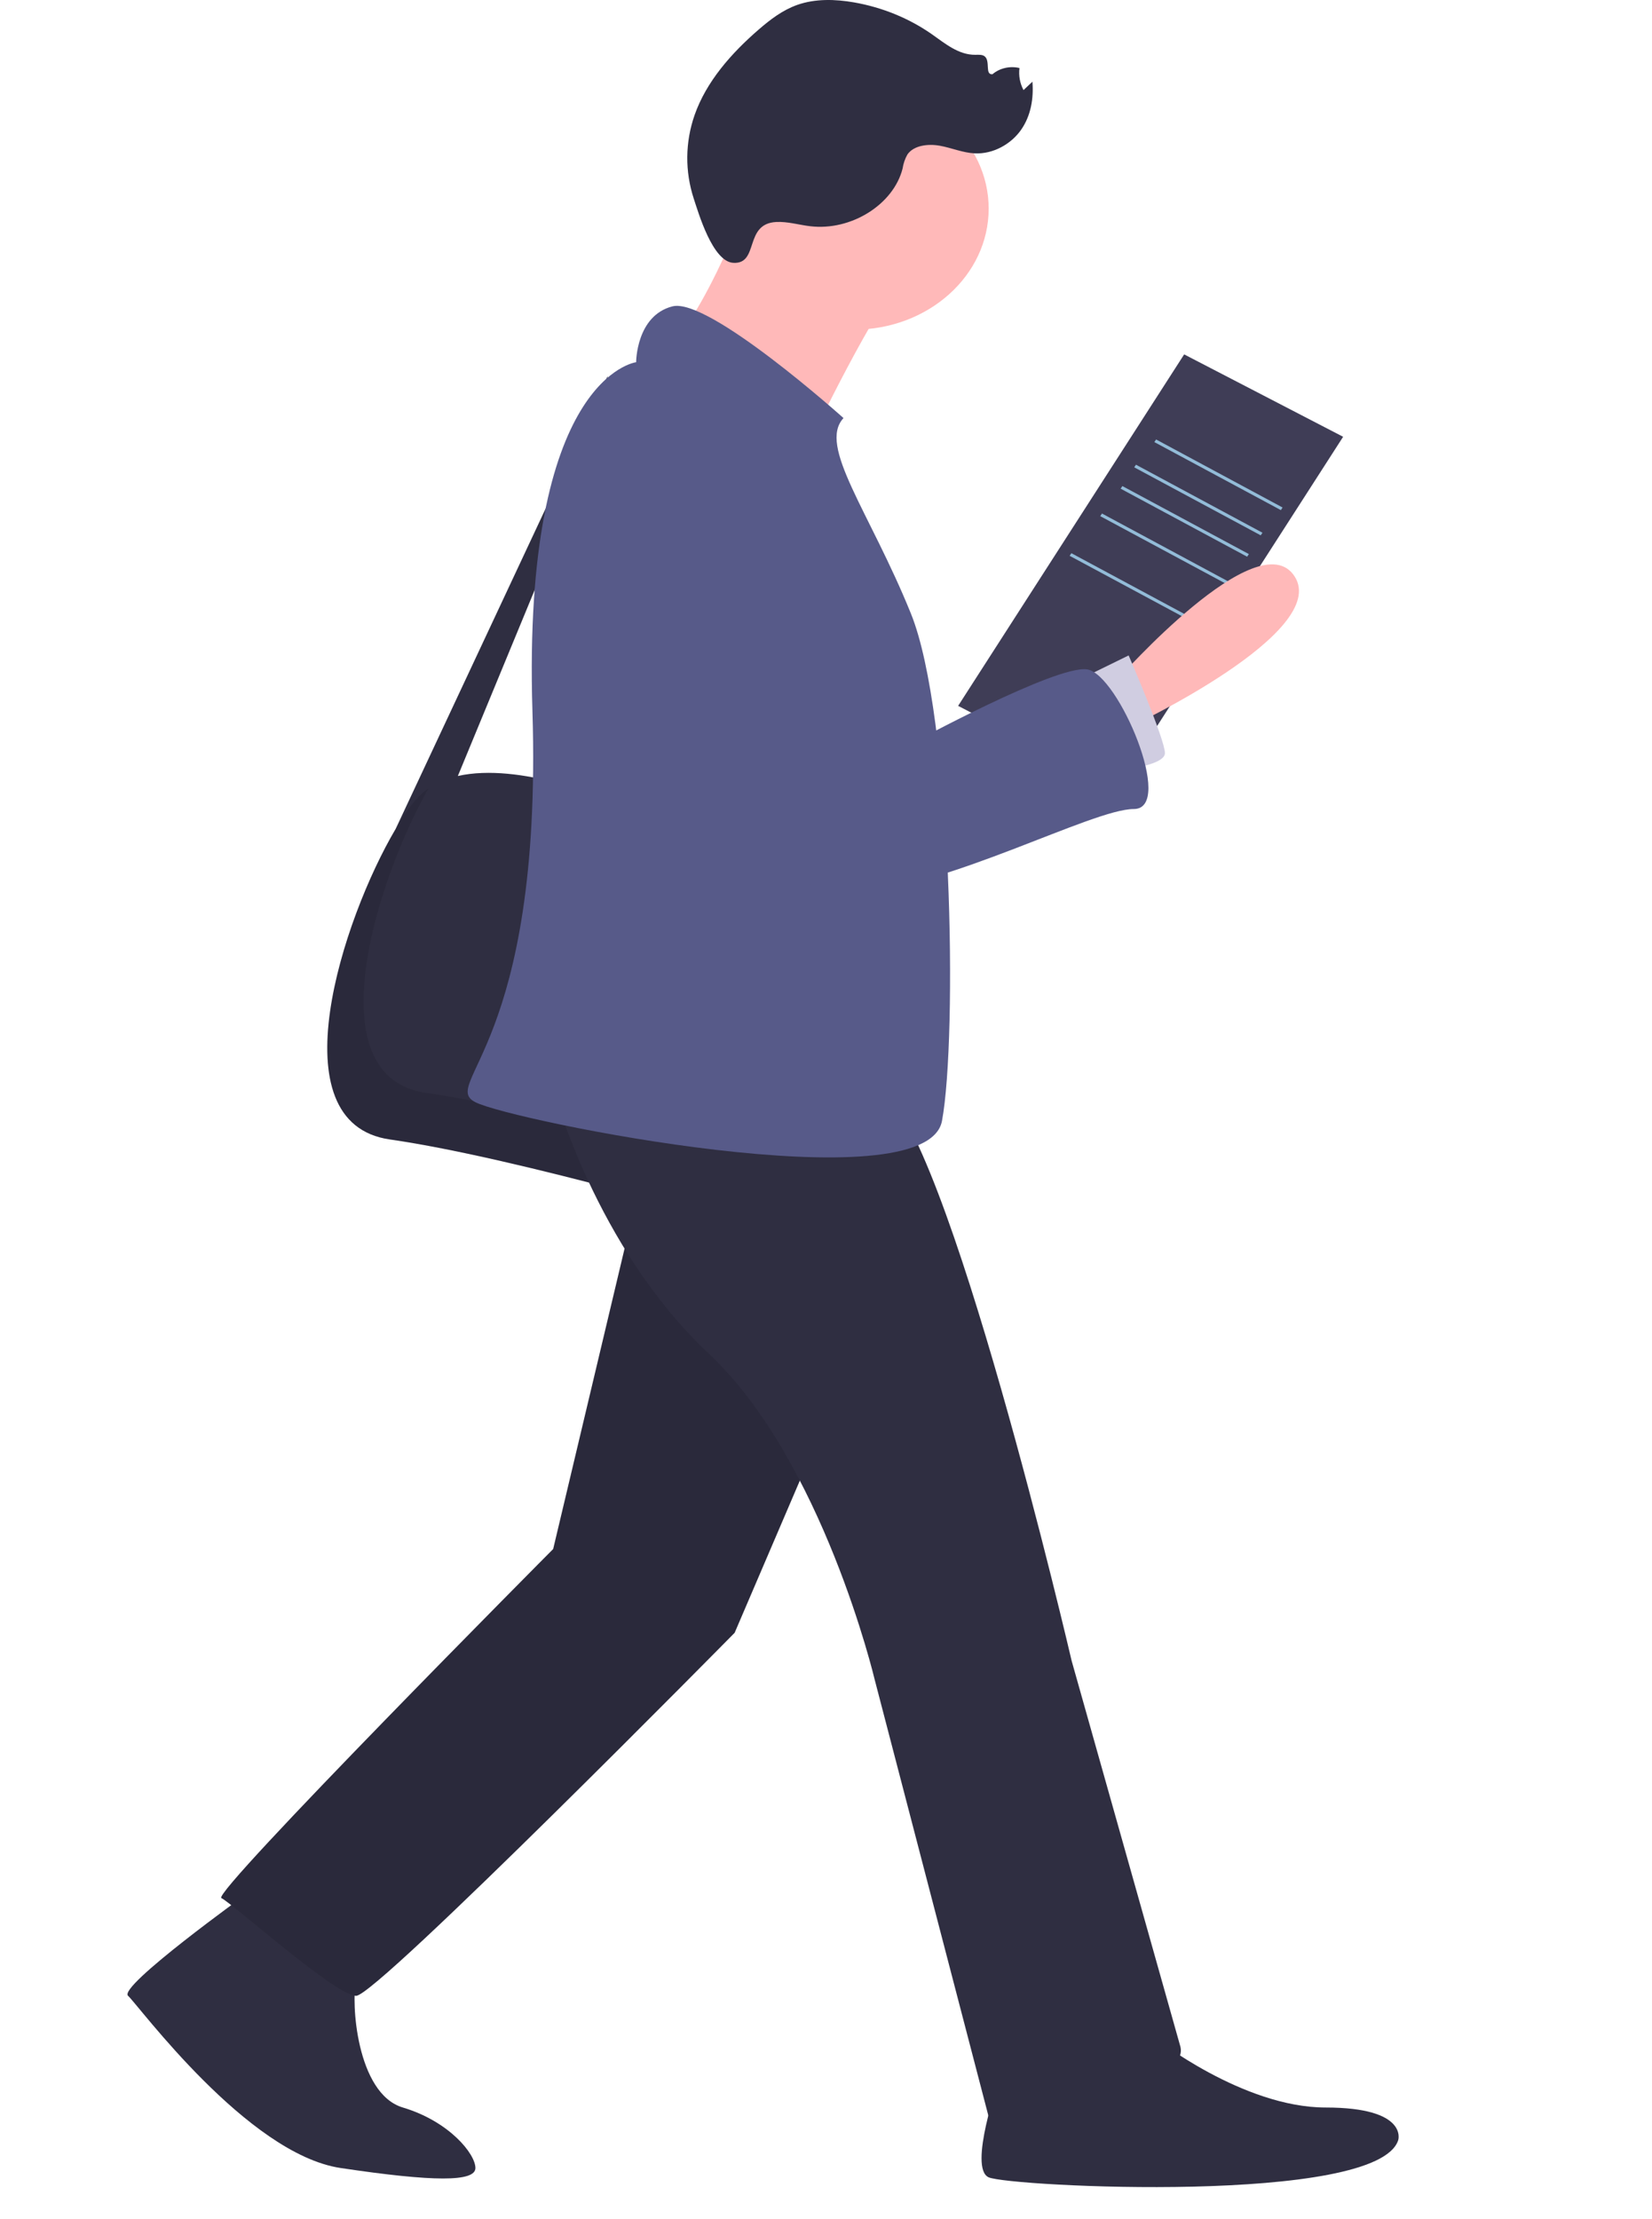
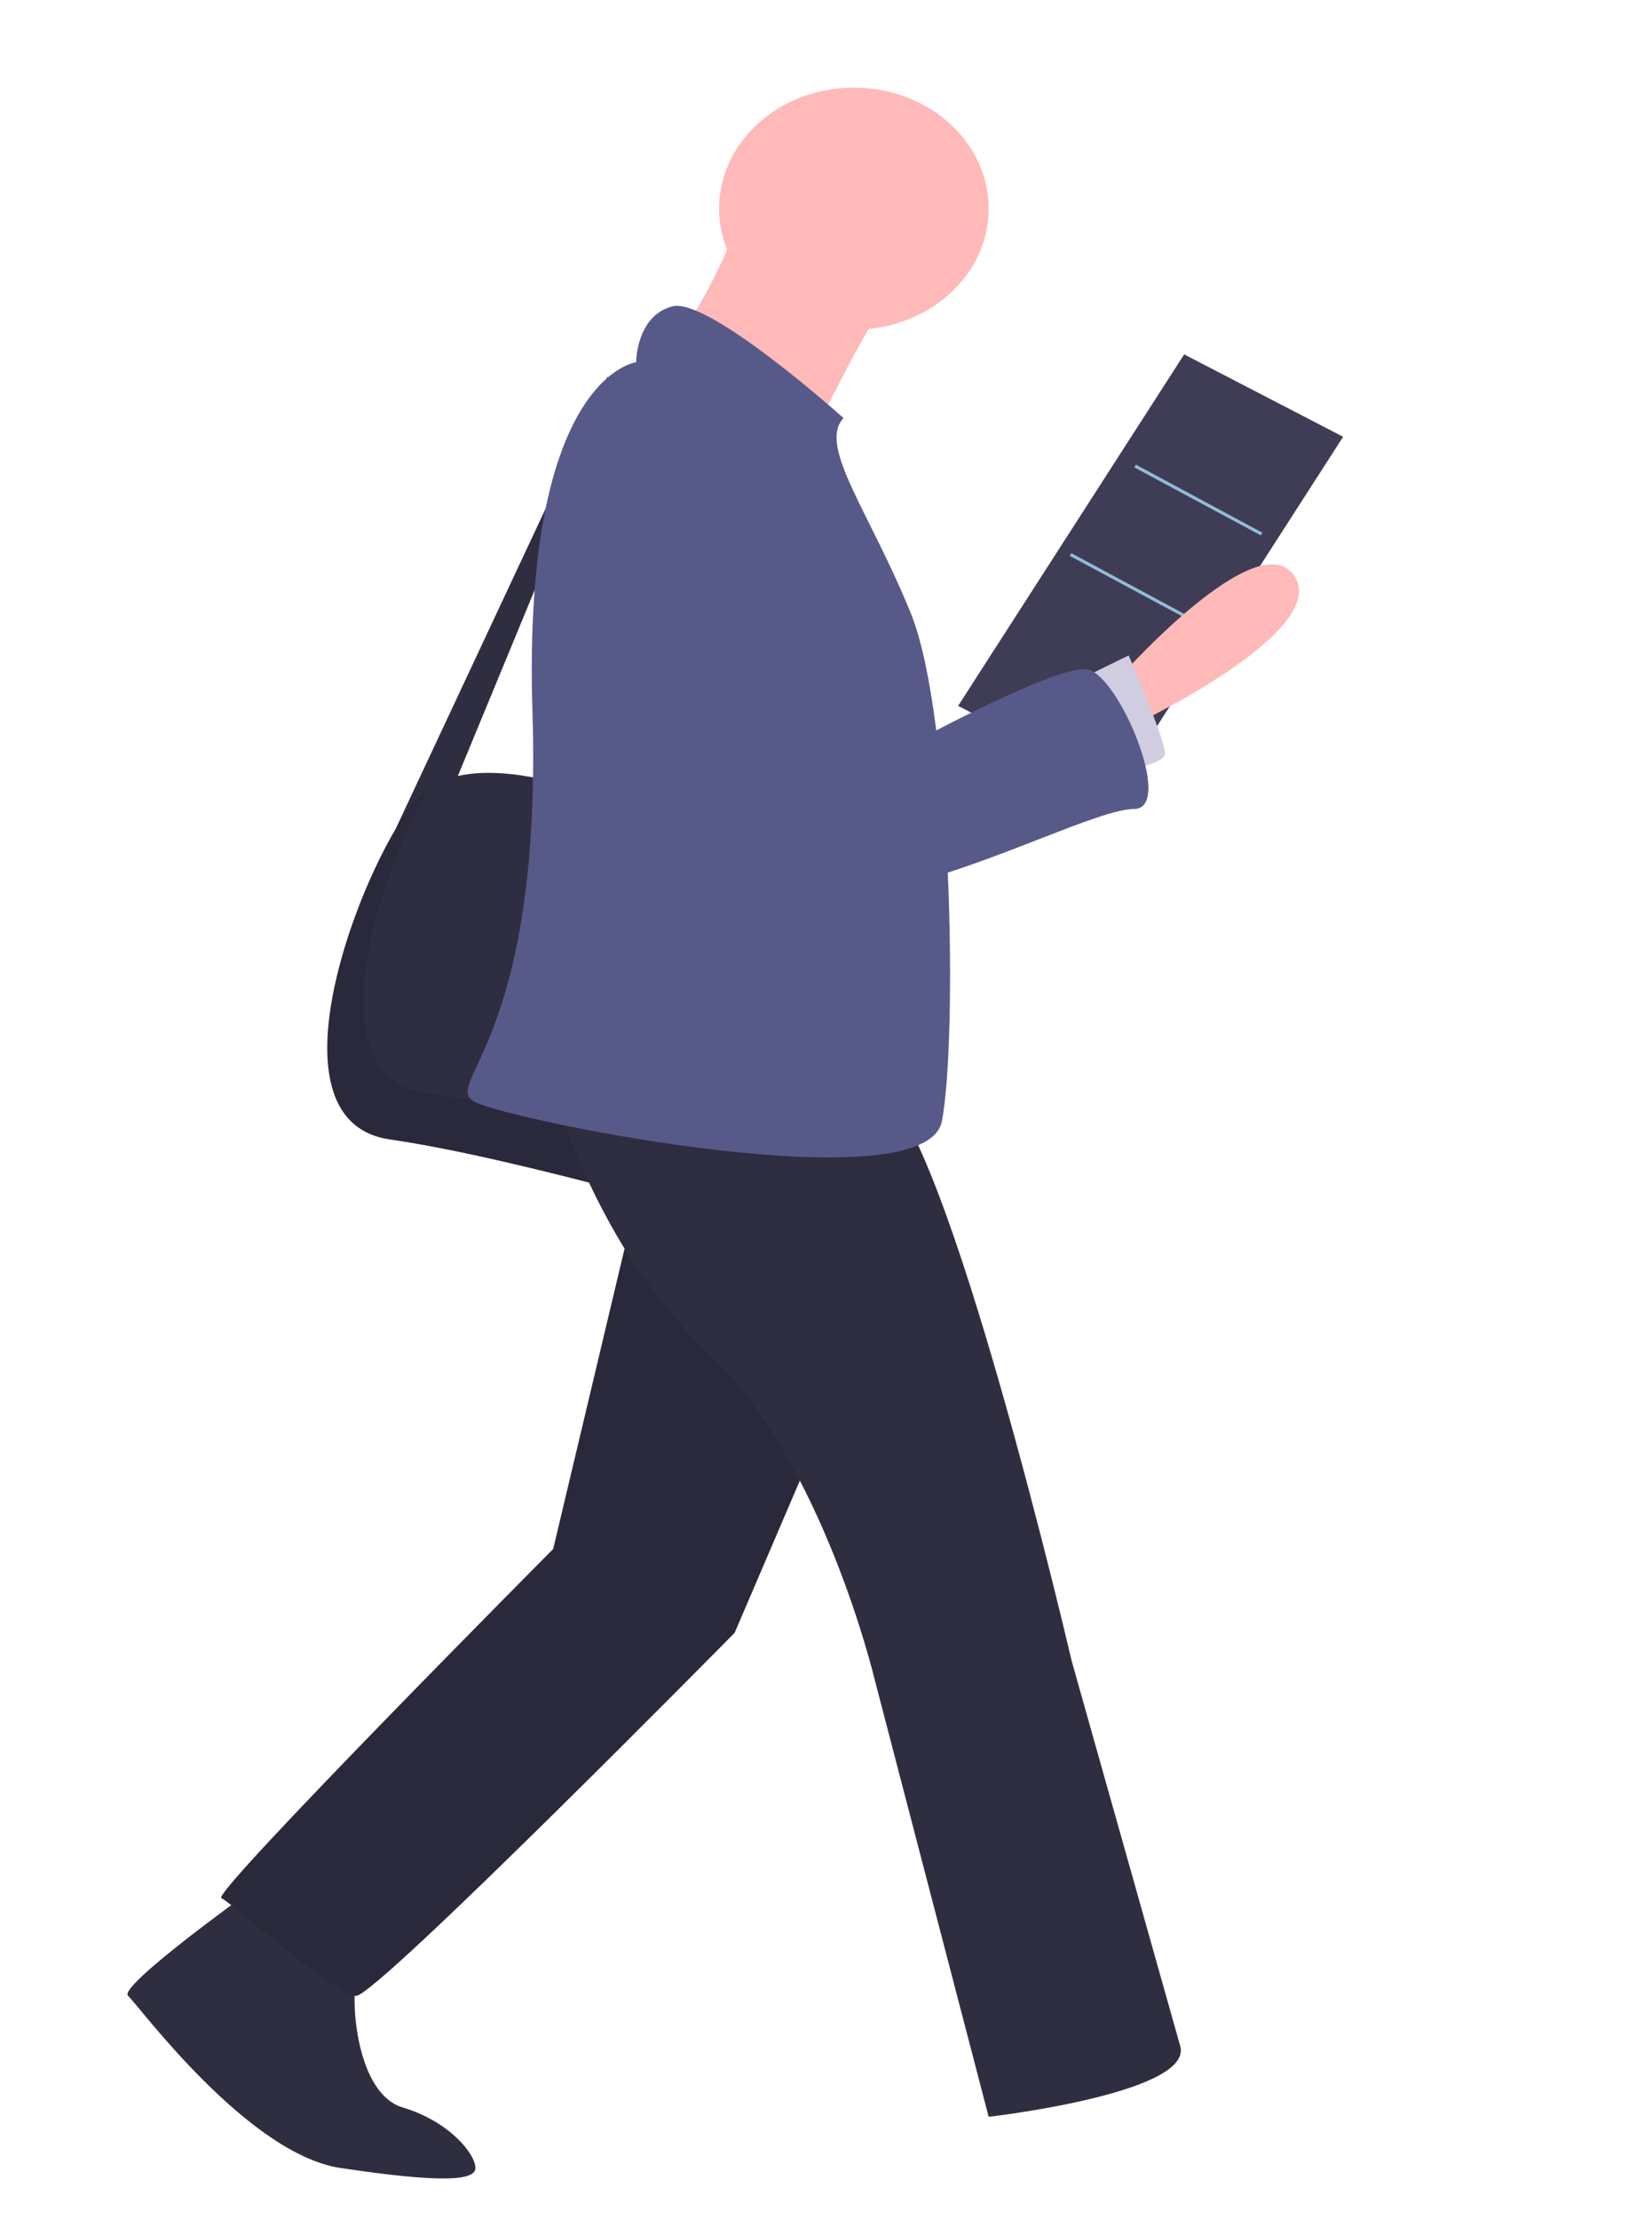
<svg xmlns="http://www.w3.org/2000/svg" width="268" height="360" viewBox="0 0 268 360" fill="none">
  <path d="M192.104 57.491L217.893 70.857L181.222 127.875L155.434 114.509L192.104 57.491Z" fill="#3F3D56" />
-   <path d="M187.551 71.293L208.072 82.33L207.789 82.754L187.267 71.718L187.551 71.293Z" fill="#93BCD8" />
  <path d="M184.285 75.386L204.807 86.422L204.523 86.847L184.002 75.81L184.285 75.386Z" fill="#93BCD8" />
-   <path d="M182.08 78.851L202.602 89.887L202.318 90.312L181.797 79.275L182.08 78.851Z" fill="#93BCD8" />
-   <path d="M178.771 83.306L199.293 94.343L199.01 94.767L178.488 83.731L178.771 83.306Z" fill="#93BCD8" />
  <path d="M173.808 89.742L194.33 100.778L194.047 101.203L173.525 90.166L173.808 89.742Z" fill="#93BCD8" />
  <path d="M98.571 129.732C98.571 129.732 84.377 123.603 74.276 125.888L98.571 67.066V61.026L64.182 134.478C55.584 149.027 44.714 182.186 63.247 184.848C84.273 187.868 122.121 199.194 122.121 199.194L130.531 133.507L98.571 129.732Z" fill="#2F2E41" />
  <path d="M181.415 110.102C181.415 110.102 204.124 84.431 210.011 93.491C215.898 102.551 183.571 117.791 183.571 117.791L181.415 110.102Z" fill="#FFB9B9" />
  <path d="M173.845 110.857L183.097 106.327C183.097 106.327 188.984 119.917 188.984 122.182C188.984 124.447 179.733 125.202 179.733 125.202L173.845 110.857Z" fill="#D0CDE1" />
  <path d="M138.521 53.476C126.444 53.476 116.654 44.687 116.654 33.845C116.654 23.004 126.444 14.215 138.521 14.215C150.598 14.215 160.389 23.004 160.389 33.845C160.389 44.687 150.598 53.476 138.521 53.476Z" fill="#FFB9B9" />
  <path d="M121.701 31.581C121.701 31.581 112.45 56.496 105.721 58.006C98.993 59.516 131.794 70.841 131.794 70.841C131.794 70.841 141.886 49.701 146.933 44.416C151.979 39.131 121.701 31.581 121.701 31.581Z" fill="#FFB9B9" />
  <path opacity="0.1" d="M69.135 177.298C51.007 174.694 61.013 142.907 69.505 127.904C68.736 128.431 68.046 129.046 67.453 129.732C59.043 139.548 42.222 181.828 63.248 184.849C84.274 187.869 122.121 199.194 122.121 199.194L123.266 190.257C112.451 187.141 85.623 179.667 69.135 177.298Z" fill="black" />
  <path d="M40.119 307.161C40.119 307.161 19.093 322.261 20.775 323.771C22.457 325.281 40.119 349.441 55.258 351.706C70.397 353.972 77.125 353.972 77.125 351.706C77.125 349.441 72.92 344.156 65.35 341.891C57.781 339.626 56.94 324.526 57.781 321.506C58.622 318.486 40.119 307.161 40.119 307.161Z" fill="#2F2E41" />
  <path d="M103.198 194.664L89.741 251.29C89.741 251.29 34.232 307.161 35.914 307.916C37.596 308.671 54.417 323.771 57.781 323.771C61.145 323.771 119.178 264.88 119.178 264.88L140.204 215.804L103.198 194.664Z" fill="#2F2E41" />
  <path opacity="0.1" d="M103.198 194.664L89.741 251.29C89.741 251.29 34.232 307.161 35.914 307.916C37.596 308.671 54.417 323.771 57.781 323.771C61.145 323.771 119.178 264.88 119.178 264.88L140.204 215.804L103.198 194.664Z" fill="black" />
  <path d="M89.741 176.543C89.741 176.543 96.469 202.214 114.972 219.579C133.475 236.945 141.886 272.43 141.886 272.43L160.389 343.402C160.389 343.402 193.19 339.627 191.508 332.076L173.846 269.41C173.846 269.41 153.661 182.583 142.727 176.543C131.793 170.503 89.741 176.543 89.741 176.543Z" fill="#2F2E41" />
-   <path d="M162.071 337.362C162.071 337.362 157.025 351.707 160.389 353.217C163.753 354.727 223.468 357.747 226.832 347.177C226.832 347.177 228.514 341.892 215.057 341.892C201.601 341.892 187.303 330.566 187.303 330.566L162.071 337.362Z" fill="#2F2E41" />
  <path d="M136.84 67.821C136.84 67.821 114.972 48.191 109.085 49.7C103.198 51.211 103.198 58.761 103.198 58.761C103.198 58.761 84.695 61.026 86.377 115.387C88.059 169.748 71.238 175.788 77.125 178.808C83.013 181.828 150.296 195.418 152.82 181.828C155.343 168.238 154.502 116.142 147.773 99.531C141.045 82.921 132.634 72.351 136.84 67.821Z" fill="#575A89" />
  <path d="M109.085 72.351C109.085 72.351 83.853 82.921 98.151 103.307C112.449 123.692 123.383 145.588 138.522 144.833C153.66 144.078 177.21 131.243 183.938 131.243C190.667 131.243 181.415 109.347 176.369 108.592C171.323 107.837 147.773 120.672 147.773 120.672C147.773 120.672 139.363 69.331 109.085 72.351Z" fill="#575A89" />
-   <path d="M125.906 36.015C127.771 35.915 129.593 36.481 131.445 36.701C138.073 37.491 144.968 33.174 146.431 27.318C146.548 26.538 146.807 25.78 147.198 25.076C148.218 23.581 150.541 23.296 152.456 23.64C154.371 23.983 156.186 24.788 158.136 24.88C161.147 25.021 164.038 23.357 165.643 21.066C167.248 18.774 167.702 15.954 167.486 13.254L166.042 14.614C165.455 13.5 165.229 12.261 165.388 11.037C164.623 10.854 163.819 10.85 163.052 11.027C162.285 11.203 161.581 11.553 161.008 12.043C159.735 12.165 160.696 9.924 159.75 9.149C159.354 8.825 158.747 8.886 158.211 8.891C155.503 8.914 153.313 7.055 151.179 5.558C147.482 2.97 143.158 1.2 138.558 0.39C135.5 -0.146 132.249 -0.232 129.349 0.79C126.967 1.63 124.974 3.159 123.13 4.751C118.59 8.67 114.57 13.274 112.681 18.668C111.145 23.086 111.102 27.813 112.556 32.254C113.317 34.559 115.61 42.456 118.968 42.64C123.187 42.871 120.654 36.296 125.906 36.015Z" fill="#2F2E41" />
</svg>